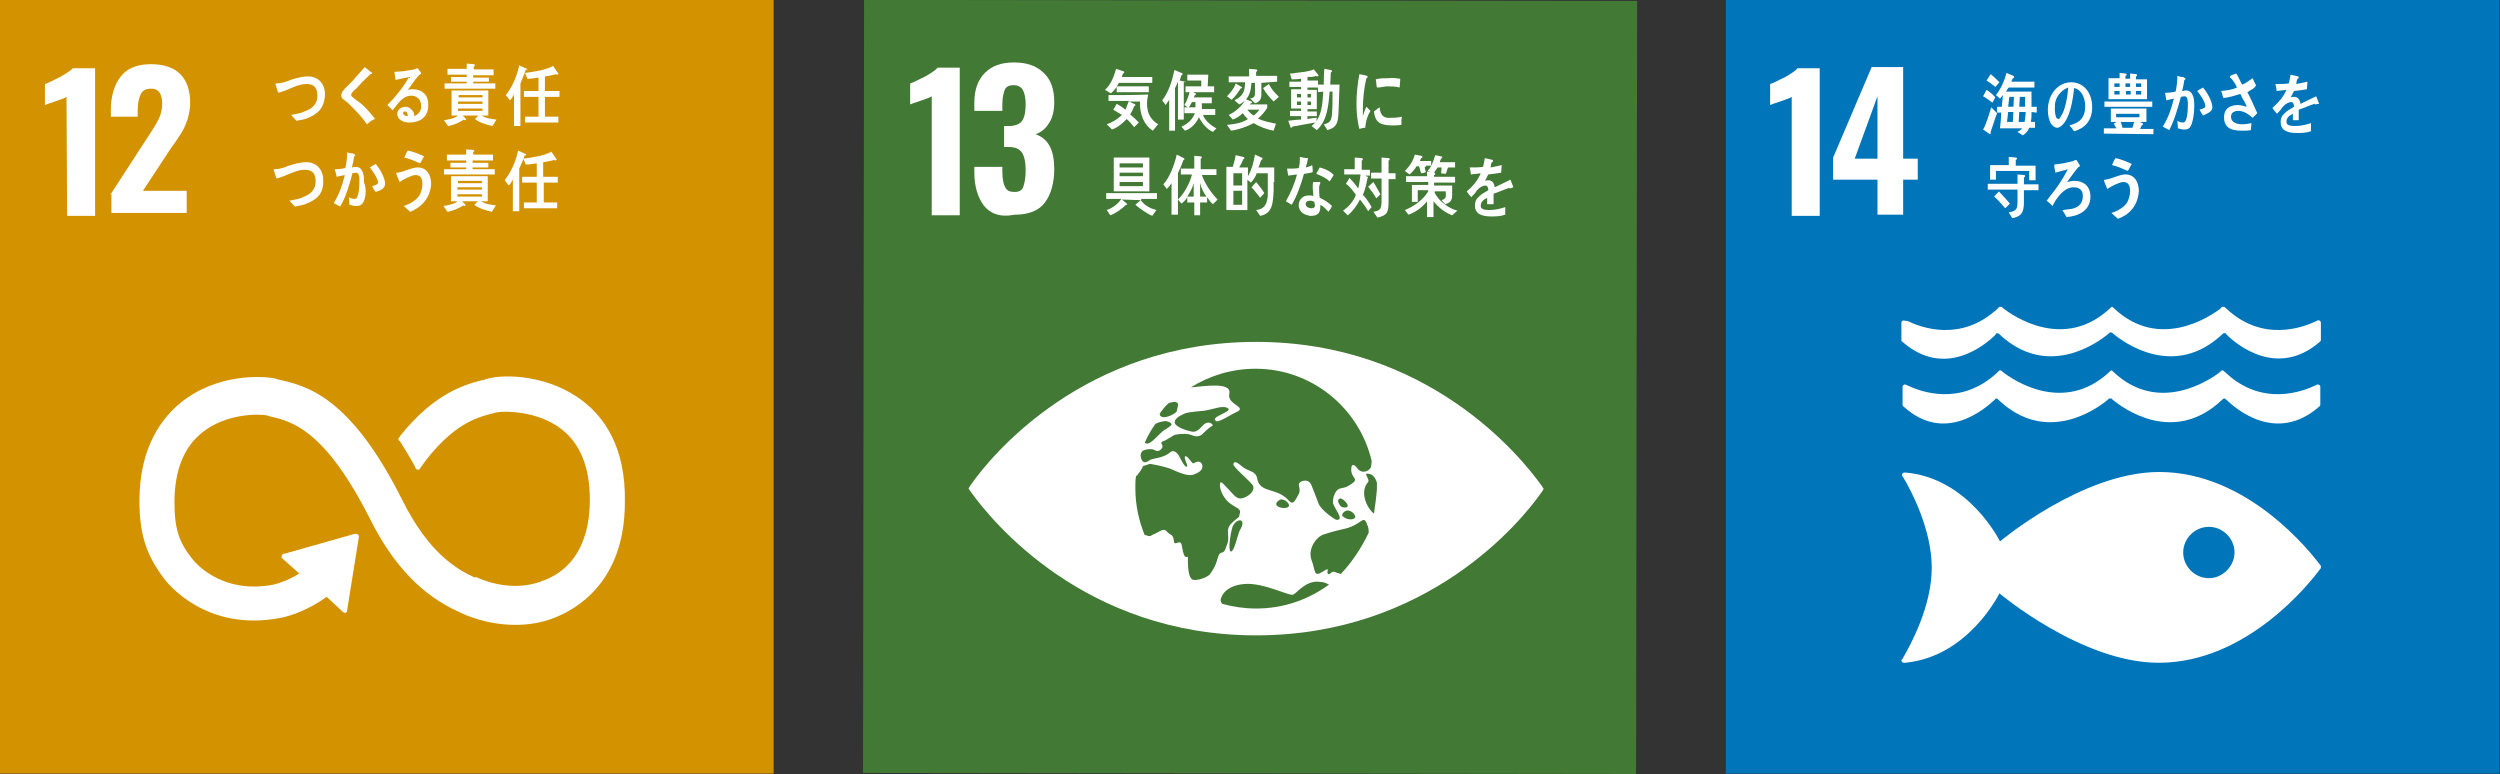
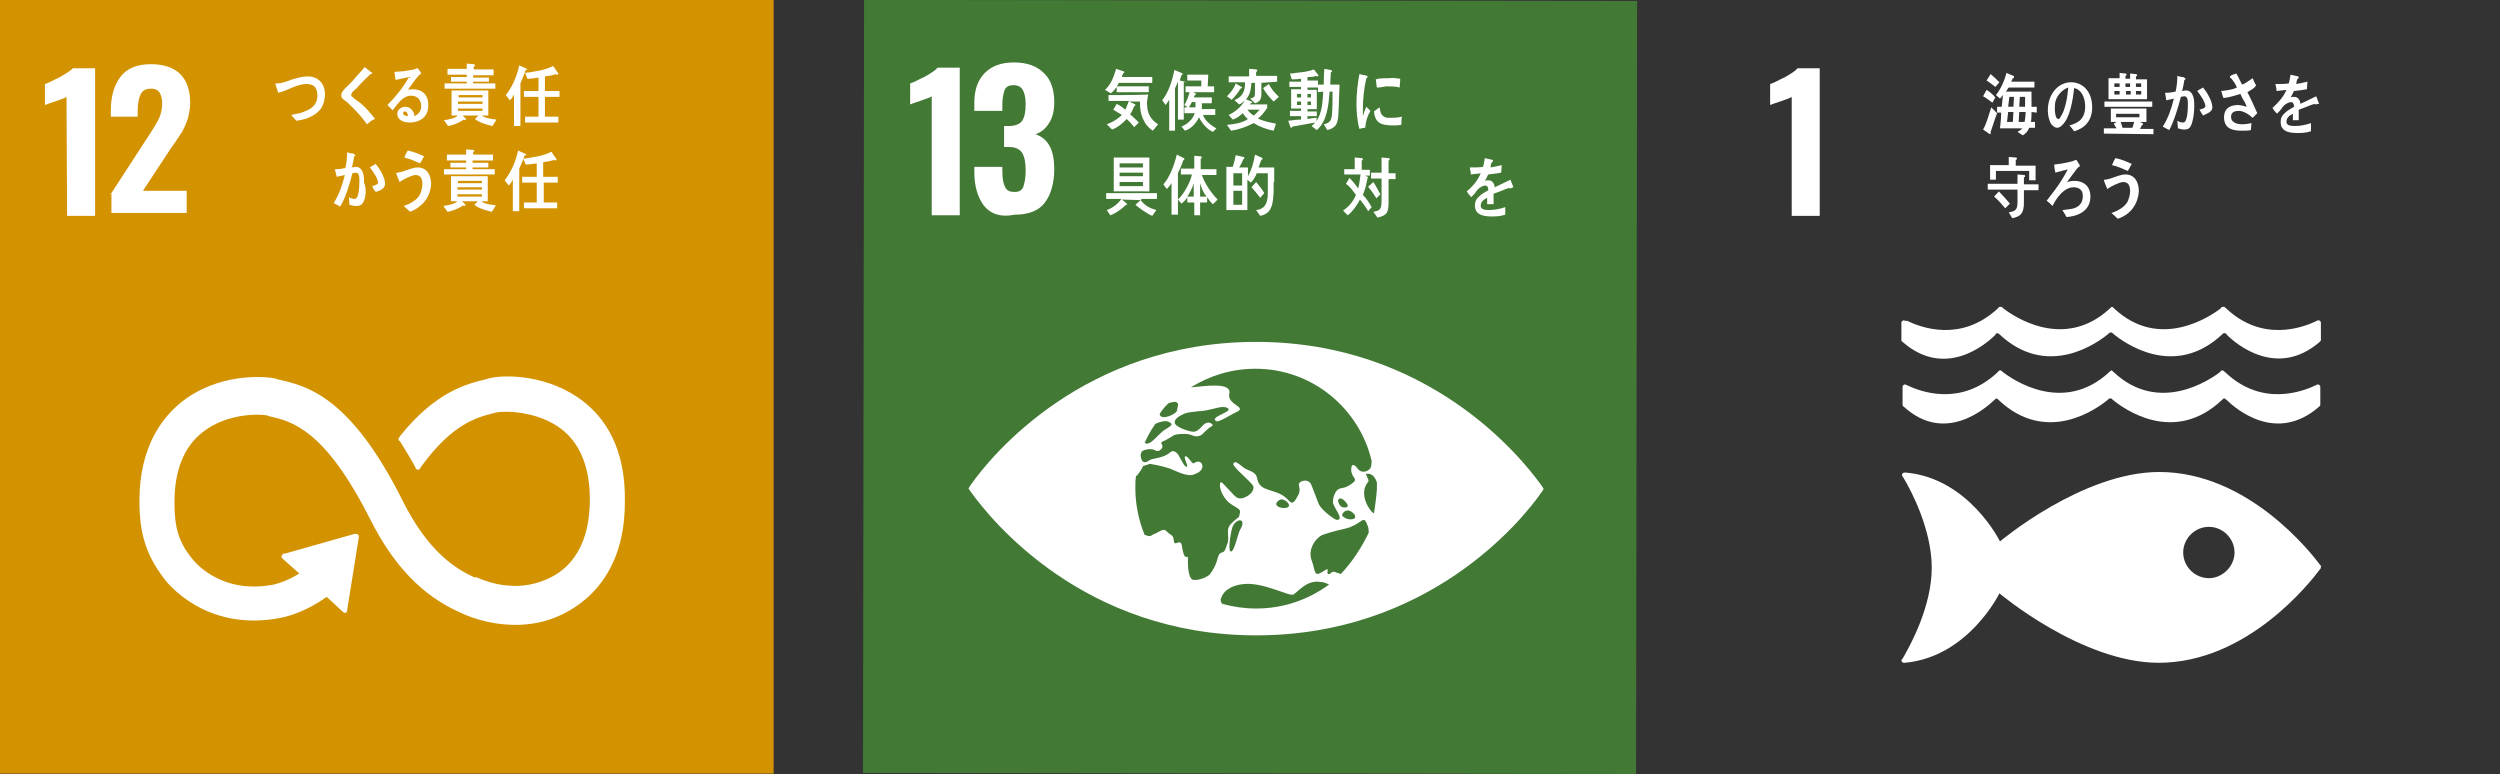
<svg xmlns="http://www.w3.org/2000/svg" version="1.1" id="_x30_6_xA0_画像_1_" x="0px" y="0px" viewBox="0 0 428.5 132.7" style="enable-background:new 0 0 428.5 132.7;" xml:space="preserve">
  <rect x="0" y="0" width="428.5" height="132.7" fill="#333333" stroke="none" />
  <style type="text/css">
	.st0{fill:#BFBFBF;}
	.st1{fill:#00973B;}
	.st2{fill:#FFFFFF;}
	.st3{fill:#D39200;}
	.st4{fill:#427935;}
	.st5{fill:#0075BA;}
	.st6{fill:#7F7F7F;stroke:#FFFFFF;stroke-width:2;stroke-miterlimit:10;}
	.st7{fill:#7F7F7F;stroke:#FFFFFF;stroke-width:2.5;stroke-miterlimit:10;}
</style>
  <g>
    <rect y="0" class="st3" width="132.6" height="132.6" />
    <g>
      <path class="st2" d="M11.4,16.6c-0.2,0.2-0.9,0.4-2,0.8c-0.9,0.3-1.5,0.5-1.7,0.6v-3.6c0.7-0.2,1.5-0.7,2.6-1.2    c1-0.6,1.7-1,2.2-1.5h3.8v25.3h-4.8L11.4,16.6L11.4,16.6z" />
      <path class="st2" d="M18.9,33.4L25,24l0.4-0.6c0.8-1.2,1.4-2.2,1.8-3s0.6-1.7,0.6-2.7c0-0.8-0.2-1.5-0.5-1.9    c-0.3-0.4-0.7-0.6-1.4-0.6c-0.9,0-1.5,0.3-1.8,1c-0.3,0.6-0.5,1.6-0.5,2.7v1.1H19v-1.2c0-2.3,0.6-4.3,1.7-5.7    c1.1-1.4,2.8-2.1,5.2-2.1c2.2,0,3.9,0.6,5,1.7c1.1,1.1,1.7,2.8,1.7,4.9c0,1-0.2,1.9-0.4,2.7c-0.3,0.9-0.6,1.6-1,2.3    c-0.4,0.6-1,1.6-1.9,2.8l-4.8,7.3H32v3.8H19.1v-3.3H18.9z" />
    </g>
    <path class="st2" d="M100.1,68.9c-5.9-4.7-13.7-4.8-16.5-4l-0.3,0.1c-3.3,0.8-8.6,2.1-14.7,9.7c0,0.1-0.1,0.1-0.1,0.2l-0.1,0.1   c-0.1,0.1-0.1,0.2-0.1,0.3c0,0.1,0,0.2,0.1,0.2l0.2,0.2c0.8,1.3,1.8,2.9,2.6,4.4c0,0,0,0,0,0.1c0.1,0.2,0.2,0.3,0.5,0.3   c0.2,0,0.2-0.1,0.3-0.2c0-0.1,0.1-0.1,0.1-0.2c5.4-7.5,9.7-8.6,12.6-9.3l0.3-0.1c1.5-0.3,7.2-0.3,11.3,2.9c3.2,2.5,4.8,6.6,4.8,12   c0,9.1-4.4,12.7-8.2,14c-5.7,2.2-11.3-0.7-11.3-0.7L81.4,99c-3.1-1.4-7.9-4.2-12.4-13.2c-9-18-16.5-19.7-21.5-20.8l-0.2-0.1   C45,64.4,37.2,64,31,69c-3.2,2.6-7.1,7.6-7.1,16.8C23.9,91.4,25,95,28,99c0.6,0.9,7.3,9.4,20.1,6.9c2-0.4,4.8-1.4,7.9-3.6l2.8,2.6   c0.2,0.2,0.5,0.2,0.6,0c0.1-0.1,0.1-0.2,0.1-0.3l0,0l2-12.5v-0.2c0-0.2-0.1-0.2-0.2-0.3c-0.1-0.1-0.2-0.1-0.3-0.1H61h-0.2l-12,3.4   h-0.2c-0.1,0-0.2,0.1-0.2,0.2c-0.2,0.2-0.2,0.5,0,0.6l0.2,0.2l2.7,2.4c-1.8,1.1-3.2,1.6-4.4,1.9c-9.3,1.8-13.9-4.3-14-4.5l-0.1-0.1   c-2.2-2.8-2.9-5.2-2.9-9.5c0-5.4,1.6-9.5,4.8-12c4-3.2,9.5-3.2,11.1-2.9l0.2,0.1c4,0.9,9.6,2.2,17.4,17.6c4,8,9,13.2,15.3,16   c0.8,0.4,4.6,2.2,9.6,2.2c2.1,0,4.4-0.3,6.7-1.2c3.6-1.4,12.1-6,12.1-19.8C107.3,76.5,103.4,71.5,100.1,68.9" />
    <g>
      <path class="st2" d="M52.6,20.3c-0.6,0.2-1.2,0.3-1.8,0.4c-0.3-0.3-0.6-0.7-0.9-1c0.8-0.2,1.5-0.2,2.3-0.6    c1.1-0.4,2.2-1.1,2.2-2.7s-0.8-2-1.9-2c-1.6,0-3.1,1.1-4.8,1.5c-0.1-0.2-0.5-1.5-0.5-1.5c0-0.1,0.2-0.1,0.2-0.1    c0.8,0,1.7-0.3,2.4-0.6c1-0.3,1.9-0.6,3-0.6c1.6,0,2.9,1.1,2.9,3.1C55.6,18.7,54.3,19.6,52.6,20.3z" />
      <path class="st2" d="M62.9,21.3C62,20,61,19,60,18c-0.2-0.2-0.6-0.6-0.8-0.7c-0.2-0.2-0.3-0.2-0.5-0.4c-0.2-0.2-0.2-0.4-0.2-0.6    c0-0.4,0.2-0.6,0.5-1c0.5-0.5,1-1,1.5-1.5c0.6-0.8,1.4-1.5,2-2.3c0.3,0.2,0.6,0.5,0.9,0.7c0.1,0.1,0.2,0.2,0.3,0.2l0.1,0.1    c0,0.2-0.2,0.2-0.3,0.2c-0.6,0.6-1.3,1.2-1.9,1.9c-0.2,0.2-0.5,0.6-0.8,0.8c-0.2,0.2-0.2,0.2-0.4,0.4c-0.1,0.1-0.2,0.3-0.2,0.5    c0,0.2,0.1,0.2,0.2,0.3c0.4,0.4,0.9,0.7,1.3,1c1,0.8,1.8,1.8,2.6,2.8C63.6,20.6,63.3,21,62.9,21.3z" />
      <path class="st2" d="M70.2,21c-0.8,0-2.1-0.3-2.1-1.5c0-0.8,0.8-1.2,1.4-1.2s1.1,0.4,1.4,1c0.1,0.2,0.1,0.4,0.1,0.6    c0.6-0.2,1.2-0.8,1.2-1.7c0-1.2-0.8-1.8-1.7-1.8c-1.5,0-2.3,1.4-3.2,2.5c-0.3-0.3-0.6-0.6-0.9-0.9c1.4-1.4,2.7-3,3.7-4.8    c-0.8,0.2-1.5,0.3-2.3,0.5l-0.2-1.4c0.1,0,0.2,0,0.3,0c0.4,0,0.9-0.1,1.3-0.1c0.6-0.1,1.2-0.2,1.8-0.3c0.2-0.1,0.4-0.2,0.6-0.2    c0.2,0.3,0.5,0.6,0.6,0.9c-0.1,0.1-0.2,0.2-0.3,0.2c-0.2,0.2-0.4,0.5-0.6,0.7c-0.5,0.6-0.9,1.3-1.4,1.9c0.3-0.1,0.6-0.1,0.9-0.1    c1.4,0,2.6,0.8,2.6,2.6C73.5,20.1,71.9,21,70.2,21z M69.4,19.1c-0.2,0-0.3,0.1-0.3,0.3c0,0.4,0.6,0.5,0.8,0.5    C69.9,19.6,69.8,19.1,69.4,19.1z" />
      <path class="st2" d="M84.4,21.6c-0.9-0.2-2.3-0.6-3-1.2l0.6-0.6h-2.7l0.6,0.6c0,0.1-0.1,0.2-0.2,0.2c-0.1,0-0.1,0-0.2-0.1    c-0.7,0.5-1.9,1-2.7,1.1l-0.7-1c0.7-0.1,1.9-0.3,2.4-0.8h-1.1v-4.3h6.3v4.3h-1.1c0.6,0.5,1.8,0.6,2.5,0.7L84.4,21.6z M76.2,15.2    v-0.9H80V14h-2.7v-0.8H80v-0.4h-3.3v-1H80v-0.9l1.2,0.1c0.1,0,0.2,0.1,0.2,0.2c0,0.1-0.1,0.2-0.2,0.2v0.5h3.4v1h-3.5v0.4h2.7V14    h-2.7v0.3h3.8v0.9L76.2,15.2L76.2,15.2z M82.7,16.3h-4.1v0.4h4.1V16.3z M82.7,17.4h-4.2v0.4h4.2V17.4z M82.7,18.6h-4.2V19h4.2    V18.6z" />
      <path class="st2" d="M90.1,12c-0.2,0.7-0.6,1.5-0.9,2.3v7.3h-1.1v-5.4c-0.2,0.4-0.4,0.7-0.7,1l-0.7-0.9c1.1-1.4,1.9-3.2,2.3-5.1    l1.3,0.6c0.1,0,0.1,0.1,0.1,0.2C90.3,11.9,90.2,11.9,90.1,12z M93.4,16.6V20h2.3v1h-5.7v-1h2.3v-3.4h-2.5v-1h2.5v-2.3    c-0.6,0.1-1.3,0.2-1.9,0.2l-0.4-1c1.5-0.2,3.6-0.5,4.8-1.2l0.9,1.3c0,0.1-0.1,0.2-0.2,0.2s-0.2,0-0.2-0.1    c-0.6,0.2-1.2,0.3-1.9,0.4v2.5h2.5v1h-2.5V16.6z" />
-       <path class="st2" d="M52.3,35c-0.6,0.2-1.2,0.3-1.8,0.4c-0.3-0.4-0.6-0.7-0.9-1c0.8-0.2,1.5-0.2,2.3-0.6c1.1-0.4,2.2-1.1,2.2-2.7    s-0.8-2-1.9-2c-1.6,0-3.1,1.1-4.8,1.5c-0.1-0.2-0.5-1.5-0.5-1.5c0-0.1,0.2-0.1,0.2-0.1c0.8,0,1.7-0.3,2.4-0.6c1-0.3,1.9-0.6,3-0.6    c1.6,0,2.9,1.1,2.9,3.1C55.5,33.4,54.1,34.3,52.3,35z" />
      <path class="st2" d="M62,35c-0.3,0.3-0.7,0.3-1.1,0.3c-0.3,0-0.6-0.1-1-0.2c0-0.4-0.1-0.9-0.1-1.3c0.3,0.2,0.7,0.3,1,0.3    c0.8,0,0.8-2.6,0.8-3.2c0-0.5,0-1.3-0.6-1.3c-0.2,0-0.4,0.1-0.6,0.1c-0.4,1.7-1.2,4.3-2.1,5.7c-0.4-0.2-0.7-0.4-1.1-0.6    c0.9-1.4,1.5-3.1,1.9-4.8c-0.5,0.1-0.9,0.2-1.4,0.3c0-0.2-0.3-1.2-0.3-1.2s0-0.1,0.1-0.1s0.2,0,0.2,0c0.5,0,1-0.1,1.5-0.2    c0.2-0.9,0.3-1.8,0.3-2.7c0.3,0.1,0.6,0.2,0.9,0.2c0.2,0,0.2,0.1,0.4,0.2c0.1,0,0.1,0.1,0.1,0.1c0,0.1-0.1,0.2-0.2,0.2    c-0.1,0.6-0.2,1.3-0.4,1.9c0.2,0,0.4-0.1,0.6-0.1c0.6,0,1,0.2,1.3,1c0.2,0.5,0.2,1.2,0.2,1.7C62.9,32.4,62.7,34.4,62,35z     M64.4,32.9c-0.2-0.3-0.5-0.6-0.6-1c0.2-0.1,1-0.2,1-0.6c0-0.7-1-2.1-1.4-2.6c0.3-0.2,0.6-0.4,1-0.6c0.6,0.7,1.6,2.3,1.6,3.4    C66,32.4,65,32.7,64.4,32.9z" />
      <path class="st2" d="M70.3,36.3c-0.3-0.3-0.7-0.6-1.1-1c1-0.3,2.3-1,2.8-2c0.2-0.5,0.4-1.1,0.4-1.7c0-1-0.3-1.6-1.2-1.6    c-0.6,0-2.2,0.8-2.7,1.2c-0.1-0.2-0.6-1.4-0.6-1.5c0-0.1,0.1-0.1,0.2-0.1c0.2,0,1-0.2,1.2-0.3c0.7-0.2,1.5-0.6,2.3-0.6    c1.5,0,2.3,1.2,2.3,2.9C73.7,34.1,72.1,35.6,70.3,36.3z M72,28c-0.9-0.4-1.8-0.8-2.7-1c0.2-0.4,0.3-0.8,0.6-1.2    c1,0.2,1.9,0.6,2.8,1C72.4,27.2,72.3,27.6,72,28z" />
      <path class="st2" d="M84.3,36.3c-0.9-0.2-2.3-0.6-3-1.2l0.6-0.6h-2.7l0.6,0.6c0,0.1-0.1,0.2-0.2,0.2c-0.1,0-0.1,0-0.2-0.1    c-0.7,0.5-1.9,1-2.7,1.1l-0.7-1c0.7-0.1,1.9-0.3,2.4-0.8h-1.1v-4.3h6.3v4.3h-1.1c0.6,0.5,1.8,0.6,2.5,0.7L84.3,36.3z M76.1,29.9    V29h3.8v-0.3h-2.7v-0.8h2.7v-0.4h-3.3v-1h3.3v-0.9l1.2,0.1c0.1,0,0.2,0.1,0.2,0.2S81.2,26,81.1,26v0.5h3.4v1h-3.5v0.4h2.7v0.8    h-2.7V29h3.8v0.9L76.1,29.9L76.1,29.9z M82.6,31h-4.1v0.4h4.1V31z M82.6,32.1h-4.2v0.4h4.2V32.1z M82.6,33.3h-4.2v0.4h4.2V33.3z" />
      <path class="st2" d="M89.9,26.7c-0.2,0.7-0.6,1.5-0.9,2.2v7.3h-1.1v-5.4c-0.2,0.4-0.4,0.7-0.7,1l-0.7-0.9c1.1-1.4,1.9-3.2,2.3-5.1    l1.3,0.6c0.1,0,0.1,0.1,0.1,0.2C90.1,26.6,89.9,26.6,89.9,26.7z M93.2,31.3v3.4h2.3v1h-5.7v-1H92v-3.4h-2.5v-1H92V28    c-0.6,0.1-1.3,0.2-1.9,0.2l-0.4-1c1.5-0.2,3.6-0.5,4.8-1.2l0.9,1.3c0,0.1-0.1,0.2-0.2,0.2s-0.2,0-0.2-0.1    c-0.6,0.2-1.2,0.3-1.9,0.4v2.5h2.5v1L93.2,31.3L93.2,31.3z" />
    </g>
  </g>
  <g>
    <rect x="148" y="0.1" transform="matrix(1.362631e-03 -1 1 1.362631e-03 147.621 280.482)" class="st4" width="132.5" height="132.5" />
    <g>
      <path class="st2" d="M159.7,16.5c-0.2,0.2-0.9,0.4-2,0.8c-0.9,0.3-1.5,0.5-1.7,0.6v-3.6c0.7-0.2,1.5-0.7,2.6-1.2    c1-0.6,1.7-1,2.1-1.5h3.8v25.3h-4.8L159.7,16.5L159.7,16.5z" />
      <path class="st2" d="M168.6,35.2c-1-1.4-1.6-3.2-1.6-5.7v-0.9h4.8v0.8c0,1.3,0.2,2.2,0.5,2.7c0.3,0.6,0.8,0.8,1.6,0.8    c0.8,0,1.3-0.3,1.5-0.9c0.2-0.6,0.4-1.5,0.4-2.8c0-1.4-0.2-2.3-0.6-3c-0.4-0.6-1.1-1-2.2-1c-0.1,0-0.3,0-0.9,0v-3.6h0.8    c1,0,1.9-0.3,2.3-0.9c0.4-0.6,0.6-1.5,0.6-2.9c0-1-0.2-1.9-0.5-2.4c-0.3-0.5-0.8-0.8-1.6-0.8c-0.7,0-1.2,0.2-1.5,0.8    c-0.2,0.6-0.4,1.4-0.4,2.5v1.1h-4.8v-1.4c0-2.2,0.6-3.9,1.8-5.1s2.8-1.8,5-1.8c2.2,0,3.9,0.6,5.1,1.8c1.2,1.1,1.8,2.8,1.8,5    c0,1.5-0.3,2.7-0.9,3.6c-0.6,1-1.4,1.6-2.3,1.9c2.2,0.8,3.2,2.7,3.2,6c0,2.4-0.6,4.4-1.6,5.7c-1,1.4-2.8,2.1-5.2,2.1    C171.4,37.3,169.7,36.6,168.6,35.2z" />
    </g>
    <path class="st2" d="M264.2,83.2c-3.5-4.9-19.4-24.6-48.9-24.6s-45.5,19.6-48.9,24.5c-0.2,0.2-0.2,0.4-0.4,0.6   c0.1,0.2,0.2,0.3,0.4,0.6c3.5,4.9,19.4,24.6,48.9,24.6s45.5-19.6,48.9-24.5c0.2-0.2,0.2-0.4,0.4-0.6   C264.4,83.6,264.4,83.4,264.2,83.2 M198.8,70.9c0.2-0.4,1.1-1.5,1.3-1.6c0.2-0.3,0.6-0.3,1-0.4s0.7,0.1,0.8,0.3   c0.1,0.2-0.2,1.1-0.2,1.3c-0.4,0.5-1.5,1-2.2,1C198.9,71.5,198.7,71.1,198.8,70.9 M197.8,73c0.1-0.1,0.1-0.1,0.1-0.2   c0.4-0.4,1.1-0.5,1.6-0.6c0.5-0.1,1.2,0.2,1.3,0.5c0.1,0.3-1.3,1-1.5,1.2c-0.7,0.6-1.9,2-2.5,2.1c-0.2,0.1-0.4,0-0.6-0.1   C196.6,75,197.1,74,197.8,73 M208.7,95.7c-0.4,1.5-0.9,2.1-1.3,2.7c-0.4,0.5-1.9,1.1-2.8,1c-1-0.1-1-2.6-1-3.9c0-0.4-0.6,0.9-1-1.8   c-0.2-1.7-1.3,0.2-1.4-1s-0.6-0.9-1.2-1.6c-0.6-0.7-1.3,0.1-2.1,0.4c-0.8,0.3-0.5,0.6-1.6,0.2h-0.1c-1-2.4-1.6-5.2-1.6-8   c0-0.7,0-1.4,0.1-2c0-0.1,0.1-0.2,0.2-0.2c1-1.3,1-1.6,1-1.6l1.2-0.4c0,0,1.9,0.3,3.4,0.8c1.2,0.5,3.1,1.5,4.2,1   c0.8-0.3,1.4-0.7,1.4-1.4c-0.1-0.8-0.7-1-1.5-0.5c-0.3,0.2-0.9-1.2-1.4-1.2c-0.5,0.1,0.6,1.7,0.2,1.8c-0.4,0.1-1.2-1.7-1.4-2   c-0.2-0.3-0.8-1-1.4-0.5c-1.2,1.1-3.1,1-3.6,1.4c-1.2,0.9-1.5-0.3-1.5-1c0.1-0.2,0.1-0.3,0.2-0.5c0.4-0.4,1.8-0.6,2.3-0.2   c0.6,0.3,0.9-0.1,1.1-0.3c0.2-0.2,0.2-0.6,0-0.8c-0.2-0.3,0.2-0.5,0.6-0.6c0.2-0.1,1.2-0.7,1.5-0.9c0.4-0.2,2.3-0.4,3.1,0   c0.9,0.4,1.6,0.1,2-0.4c0.6-0.6,1.2-1.1,1.5-1.2c0.3-0.2-0.7-1.1-1.6-0.1c-0.9,1-1.3,1.1-1.7,1.1c-0.4,0-2.7-0.6-3.1-1.4   c-0.3-0.7,0.7-1.3,1.6-1.7c0.9-0.4,3.3-0.4,3.9-0.6c1.2-0.2,2.8-0.9,3.6-0.3c0.8,0.6-3.4,1.5-2,2.2c0.5,0.2,2.7-1.3,3.5-1.6   c1.8-0.9-1.7-1.2-1.3-3.1c0.5-2.1-4.3-1.3-6.6-1.1c3.2-2,7-3.2,11.1-3.2c9.7,0,17.8,6.8,19.9,15.8c0,0.5-0.1,0.8-0.1,1   c-0.2,0.7-1.6,1.4-2.4,0.2c-0.2-0.3-1-1.1-1,0.3c0,1.5,1.4,1.5,0.1,2.4s-1.5,0.6-2.2,0.9c-0.6,0.2-1.2,1.7-1,2.5   c0.2,0.8,2,2.9,0.6,2.8c-0.3,0-2.7-1.7-3.1-2.8c-0.4-1.1-0.9-2.3-1.2-3.1c-0.3-0.9-1.2-1-1.9-0.6c-0.7,0.5,0.2,1-0.3,2.1   c-0.6,1-0.9,2-1.7,1.1c-2-2.3-4.9-1.2-5.4-3.7c-0.2-1.4-1.5-1.3-2.4-2c-1-0.8-1.5-1.2-1.7-0.6c-0.2,0.5,3.1,3.1,3.4,3.8   c0.3,1-1,1.9-1.9,2.1c-1,0.2-1.4-0.6-2.3-1.5c-1-1-1.4-1.7-1.5-0.9c-0.1,1.1,0.9,2.8,1.9,3.4c0.8,0.6,1.8,0.8,1.5,1.6   c-0.2,0.9,0,0.4-1,1.3s-1.1,1.2-1,2.5c0.1,1.3-0.2,1.4-0.5,2.4C209.6,95.1,209.1,94.2,208.7,95.7 M230.9,87.5   c0.7-0.1,1.7,0.9,1.3,1.3c-0.4,0.4-1.5,0.2-1.9-0.2C229.6,88.3,230.5,87.5,230.9,87.5 M230,86.9c-0.2-0.1-0.4-0.3-0.6-0.8   c-0.2-0.5,0.2-0.8,0.6-0.6c0.4,0.2,1,0.8,1,1.2C231,87.1,230.2,87,230,86.9 M220.8,86.9c-0.4,0.3-1.5,0.2-1.9-0.2   c-0.5-0.4,0.3-1,0.6-1.1C220.3,85.5,221.3,86.5,220.8,86.9 M212.5,90.9c-0.3,0.5-1,4-1.6,3.6c-0.5-0.4,0.2-4,0.4-4.3   C212,88.7,213.8,88.8,212.5,90.9 M215.3,104.3c-2,0-4-0.3-5.8-0.8c-0.2-0.2-0.4-0.6-0.2-1c0.6-1.7,2.5-2.3,4-2.4   c3.3-0.3,7.8,2.2,8.4,1.8c0.7-0.4,2.1-2.3,4.2-2.2c1.4,0.1,1.4,0.3,1.9,0.5C224.2,102.8,220,104.3,215.3,104.3 M229.8,98.4   c-0.2-0.1-0.4-0.2-0.6-0.2c-1.1-0.6-1,0.3-1.5,0.2c-0.6-0.2,0.6-1.5-1-0.4c-1.6,1-1.2-0.2-1.9-2c-0.7-1.9,0.8-4,2.1-4.4   c1.8-0.6,2.9-0.8,3.7-1c2.5-0.6,3-2.1,3.5-1.2c0.1,0.2,0.2,0.3,0.2,0.5c0.2,0.2,0.3,0.8,0.3,1.4C233.4,93.8,231.8,96.3,229.8,98.4    M235.5,88c-0.6-0.2-2.8-3.3-1-5.4c0.3-0.3-0.6-1.4-0.3-1.4c1-0.1,1.5,0.6,1.8,1.5c0,0.4,0,0.8,0,1.2   C235.9,85.2,235.7,86.7,235.5,88" />
    <g>
      <path class="st2" d="M191.8,14.2c-0.2,0.2-0.2,0.4-0.4,0.6h5.5v1h-5.5v-0.9c-0.3,0.4-0.6,0.8-1,1.1l-1-0.6c1-0.9,1.5-2.2,1.9-3.6    l1.2,0.4c0.1,0,0.2,0.1,0.2,0.2s-0.2,0.2-0.2,0.2c-0.1,0.2-0.2,0.4-0.2,0.6h5.2v1L191.8,14.2L191.8,14.2z M197.6,22.4    c-1.6-1-2.3-3-2.2-5h-1.9l0.9,0.4c0.1,0,0.2,0.1,0.2,0.2c0,0.2-0.2,0.2-0.2,0.2c-0.2,0.5-0.4,1-0.7,1.4c0.5,0.4,1,0.9,1.5,1.4    l-0.8,0.8c-0.4-0.5-0.8-1-1.3-1.4c-0.6,0.7-1.6,1.5-2.5,1.8l-0.9-0.9c0.9-0.3,1.9-0.9,2.6-1.6c-0.5-0.3-1-0.6-1.5-0.9    c0.2-0.3,0.4-0.6,0.6-1c0.6,0.3,1,0.6,1.5,1c0.2-0.5,0.4-1,0.6-1.5H190v-1c2.3,0,4.5,0,6.8-0.1c-0.1,0.5-0.2,1-0.2,1.5    c0,1.7,0.6,2.8,1.9,3.6L197.6,22.4z" />
      <path class="st2" d="M202.9,14.1v6.4h-1V14c-0.2,0.4-0.3,0.8-0.5,1.1v7.3h-1v-5.3c-0.2,0.3-0.4,0.6-0.6,0.9l-0.6-0.8    c1.1-1.4,1.7-3.3,2.1-5.2l1.2,0.5c0.1,0,0.2,0.1,0.2,0.2s-0.2,0.2-0.2,0.2l-0.3,0.9l0.9,0.2c0.1,0,0.1,0.1,0.1,0.2    C203.1,14,203,14,202.9,14.1z M207.9,22.6c-1-0.4-1.9-1.5-2.4-2.5c-0.5,1.1-1.4,2-2.4,2.3l-0.6-0.7c1-0.4,1.9-1.2,2.3-2.3H203v-1    h1.9c0-0.2,0-0.5,0-0.7v-0.2h-0.6c-0.2,0.3-0.3,0.6-0.6,1l-0.7-0.5c0.4-0.6,0.7-1.5,0.9-2.2h-0.7v-1h2.7v-1h-2.4v-1h3.6    c0,0.6-0.1,1.4-0.1,2h1.1v1h-3.6l0.4,0.2l0.1,0.1c0,0.1-0.1,0.2-0.2,0.2l-0.2,0.4h3.1v1h-1.7c0,0.3,0,0.7,0,1h2.3v1h-2.1    c0.3,1,1.5,1.9,2.3,2.3L207.9,22.6z" />
      <path class="st2" d="M212.7,15.1c-0.4,0.6-1,1.5-1.6,2l-0.8-0.6c0.6-0.6,1.2-1.3,1.5-2.2l1,0.6l0.1,0.1    C212.9,15.1,212.8,15.2,212.7,15.1z M218.3,22.4c-1.1-0.2-2.3-0.6-3.4-1.3c-1.2,0.6-2.5,1.1-3.9,1.3l-0.7-1c1.2-0.1,2.6-0.3,3.6-1    c-0.3-0.2-0.6-0.6-0.9-1c-0.5,0.5-1.1,0.9-1.7,1.1l-0.7-0.8c1.1-0.5,2.3-1.5,2.9-2.7l1,0.4c0,0,0.1,0.1,0.1,0.2    c0,0.1-0.1,0.1-0.2,0.1l-0.2,0.2h3v0.6c-0.4,0.6-1,1.4-1.6,1.8c0.9,0.5,2.2,0.7,3.1,0.9L218.3,22.4z M216.2,14.2c0,0.6,0,1.3,0,2    c0,0.9-0.4,1.3-1.1,1.5l-0.8-0.8c0.6-0.2,0.8-0.2,0.8-1v-1.7h-0.6c-0.1,1.3-0.3,2.3-1.2,3.1c-0.2,0.2-0.6,0.5-0.9,0.6l-0.8-0.7    c0.2-0.2,0.6-0.3,0.8-0.5c0.8-0.6,1-1.5,1-2.6h-2.8v-1h3.5v-1.3l1.2,0.1c0.1,0,0.2,0.1,0.2,0.2c0,0.1-0.1,0.2-0.2,0.2V13h3.6v1    L216.2,14.2L216.2,14.2z M213.8,18.8c0.3,0.4,0.7,0.8,1.1,1c0.3-0.2,0.7-0.7,1-1H213.8z M218.3,17.4c-0.6-0.6-1.4-1.5-1.8-2.3    l1-0.7c0.4,0.9,1,1.5,1.7,2.2L218.3,17.4z" />
      <path class="st2" d="M229.4,19.6c-0.1,1.6-0.4,2.3-1.9,2.7l-0.6-1c1-0.2,1.3-0.6,1.4-1.7c0.1-1.3,0.1-2.6,0.1-3.9h-0.5    c-0.2,2.4-0.4,5-2.2,6.6l-0.9-0.7c0.2-0.2,0.4-0.3,0.6-0.6c-1.3,0.2-2.6,0.5-3.9,0.7c0,0.1-0.1,0.2-0.2,0.2s-0.1-0.1-0.1-0.1    l-0.4-1.1c0.7-0.1,1.5-0.2,2.2-0.2v-0.6h-1.9V19h1.9v-0.4h-1.7v-3.3h1.7v-0.4h-2V14h2v-0.5c-0.6,0.1-1,0.1-1.6,0.1l-0.3-1    c0.3,0,0.6,0,0.9-0.1c1-0.1,2.2-0.2,3.2-0.6c0.1,0.1,0.8,1,0.8,1c0,0.1-0.1,0.2-0.2,0.2s-0.2,0-0.2-0.1c-0.5,0.2-1,0.2-1.5,0.2    v0.6h1.8v0.7h1c0-0.9,0-1.8,0.1-2.7l1.1,0.2c0.1,0,0.2,0.1,0.2,0.2c0,0.1-0.1,0.2-0.2,0.2c0,0.7-0.1,1.5-0.1,2.1h1.6    C229.5,16.3,229.5,18,229.4,19.6z M223,16.1h-0.7v0.6h0.7V16.1z M223,17.4h-0.7V18h0.7V17.4z M224.7,16.1h-0.6v0.6h0.6V16.1z     M224.7,17.4h-0.6V18h0.6V17.4z M225.9,15.8V15h-1.8v0.4h1.6v3.3h-1.6v0.4h1.6v0.8h-1.6v0.5c0.6-0.1,1-0.2,1.6-0.2l-0.1,0.6    c1-1.4,1.1-3.3,1.2-5.1L225.9,15.8L225.9,15.8z" />
      <path class="st2" d="M195.5,34.3c0.8,1,1.6,1.4,2.7,1.7l-0.7,1c-0.8-0.3-2.2-1.3-2.9-1.9L195.5,34.3l-3.2-0.1    c0.1,0.1,0.9,0.7,0.9,0.8s-0.2,0.2-0.2,0.1c-0.7,0.7-1.8,1.5-2.7,1.8l-0.6-0.9c0.9-0.3,1.9-1,2.5-1.9h-2.6v-1h8.7v1h-2.7V34.3z     M190.9,32.8V27h6.1v5.8H190.9z M195.9,28h-4v0.7h4V28z M195.9,29.6h-4v0.6h4V29.6z M195.9,31.2h-4v0.7h4V31.2z" />
      <path class="st2" d="M207.9,35c-0.4-0.3-0.7-0.8-1-1.2v0.9h-1.2v2.2h-1v-2.2h-1.2v-0.9c-0.2,0.4-0.6,0.8-1,1.1l-0.6-0.7v2.6h-1.1    v-5.4c-0.2,0.3-0.5,0.7-0.8,1l-0.6-0.8c1.1-1.2,1.9-3.4,2.3-5.1l1.2,0.6c0.1,0,0.1,0.1,0.1,0.2c0,0.1-0.2,0.2-0.2,0.2    c-0.2,0.7-0.6,1.5-0.9,2.2v4.5c1-0.9,2.1-2.9,2.4-4.3h-1.9v-1h2.3v-2.2l1.1,0.1c0.1,0,0.2,0.1,0.2,0.2c0,0.1-0.1,0.2-0.2,0.2v1.8    h2.7v1H206c0.5,1.5,1.7,3.2,2.7,4.2L207.9,35z M203.5,33.7h1.1v-2.3C204.4,32.2,203.9,33.1,203.5,33.7z M205.7,31.4v2.3h1.1    C206.3,33.1,205.9,32.2,205.7,31.4z" />
      <path class="st2" d="M218.3,31.2c0,0.5,0,1,0,1.5c-0.1,2.1-0.2,3.9-2.3,4.3l-0.7-1c1-0.1,1.7-0.6,1.9-1.8c0.1-0.4,0.1-0.7,0.1-1.1    c0-0.2,0-0.5,0-0.8c0-0.9,0-1.7,0-2.6h-1.9c-0.2,0.6-0.6,1.2-1,1.6l-0.6-0.5V36h-3.6v-7.4h1.1c0.2-0.6,0.4-1.4,0.5-2l1.3,0.3    c0.1,0,0.2,0.1,0.2,0.2c0,0.1-0.2,0.2-0.2,0.2c-0.2,0.5-0.4,0.9-0.7,1.4h1.5v1.5c0.6-1,1-2.4,1.2-3.7l1.1,0.5    c0.1,0,0.2,0.1,0.2,0.2c0,0.1-0.1,0.2-0.2,0.2c-0.2,0.4-0.3,0.9-0.5,1.3h2.7V31.2z M212.9,29.7h-1.5v2.1h1.5V29.7z M212.9,32.7    h-1.5v2.4h1.5V32.7z M216,33.9c-0.5-0.6-0.9-1.2-1.5-1.8l0.8-0.9c0.5,0.6,1,1.2,1.4,1.9L216,33.9z" />
-       <path class="st2" d="M225,29.5c-0.5,0.2-1,0.2-1.5,0.3c-0.5,1.8-1.2,3.8-2.1,5.3c-0.3-0.2-0.7-0.4-1-0.6c0.8-1.4,1.5-3,1.9-4.6    c-0.5,0.1-1,0.1-1.5,0.2c-0.1-0.4-0.1-0.8-0.2-1.2c0.2,0,0.3,0,0.6,0c0.5,0,0.9,0,1.4-0.1c0.2-0.6,0.2-1.3,0.2-1.9    c0.5,0.1,0.9,0.2,1.4,0.2c-0.1,0.6-0.2,1-0.4,1.6c0.4-0.1,0.8-0.2,1.1-0.4C225,28.7,225,29.1,225,29.5z M227.7,36.3    c-0.4-0.4-0.8-0.9-1.4-1.2c0,0.2,0,0.2,0,0.4c0,1.2-0.7,1.5-1.6,1.5c-0.3,0-0.6-0.1-0.9-0.2c-0.6-0.2-1.2-0.8-1.2-1.6    c0-1.1,0.8-1.7,1.7-1.7c0.2,0,0.6,0,0.8,0.1c0-0.6-0.1-1-0.1-1.6c0-0.2,0-0.5,0.1-0.8c0.3,0,0.6,0,0.9,0c0.1,0,0.3-0.1,0.3,0.1    c0,0,0,0,0,0.1c-0.1,0.2-0.2,0.5-0.2,0.7c0,0.6,0,1.2,0.1,1.8c0.7,0.3,1.5,0.8,2.1,1.4C228.2,35.6,228,35.9,227.7,36.3z     M225.3,34.6c-0.2-0.1-0.5-0.2-0.7-0.2c-0.4,0-0.8,0.1-0.8,0.6c0,0.5,0.6,0.7,1,0.7c0.3,0,0.6-0.1,0.6-0.6    C225.3,35.1,225.3,34.8,225.3,34.6z M227.9,31.1c-0.6-0.6-1.5-1-2.3-1.3l0.6-1.1c0.8,0.2,1.8,0.6,2.4,1.3L227.9,31.1z" />
      <path class="st2" d="M234.5,36.2c-0.4-0.7-0.9-1.4-1.4-2c-0.5,1-1.3,2.1-2.1,2.7l-0.8-0.8c0.9-0.6,1.8-1.6,2.2-2.7    c-0.5-0.7-1-1.4-1.7-1.9l0.6-1c0.6,0.6,1,1.1,1.5,1.8c0.2-0.8,0.3-1.6,0.4-2.4h-2.8v-0.9h1.8v-2l1.2,0.1c0.1,0,0.2,0.1,0.2,0.2    c0,0.1-0.1,0.2-0.2,0.2v1.6h1.4v1H234c0.1,0.1,0.5,0.2,0.5,0.3c0,0.1-0.1,0.1-0.1,0.1c-0.2,1-0.4,2-0.8,2.9    c0.6,0.6,1.1,1.4,1.5,2.1L234.5,36.2z M235.9,34c-0.4-0.7-0.9-1.4-1.4-2l0.9-0.8c0.4,0.6,0.8,1.4,1.2,2.1L235.9,34z M238,30.5v4    c0,1.9-0.2,2.4-1.9,2.8l-0.7-1c1.3-0.2,1.4-0.6,1.4-2.1v-3.6H235v-1h1.8v-2.6l1.2,0.1c0.1,0,0.2,0.1,0.2,0.2    c0,0.1-0.1,0.2-0.2,0.2v2.2h1.2v1H238z" />
-       <path class="st2" d="M248.9,36.9c-1.3-0.5-2.3-1.3-3.2-2.4v2.7h-1.1v-2.7c-0.9,1.1-2,1.9-3.2,2.3l-0.6-0.8c1.5-0.6,3.1-1.7,4-3.2    v-0.2h-1.8v2h-1v-2.9h2.8v-0.5H241v-1h3.6v-0.8l0.6,0.1l-0.5-0.2c0.6-0.6,1-1.7,1.3-2.7l1,0.2c0.1,0,0.2,0.1,0.2,0.2    c0,0.1-0.2,0.2-0.2,0.2c-0.1,0.2-0.2,0.4-0.2,0.6h2.6v0.9h-1.2c-0.2,0.4-0.2,0.7-0.4,1.1l-0.8-0.1l0.1-1h-0.7    c-0.2,0.3-0.4,0.6-0.6,0.9c0.1,0,0.2,0.1,0.2,0.2c0,0.1-0.1,0.2-0.2,0.2v0.3h3.6v1h-3.6v0.5h3.1v1.7c0,1-0.5,1.3-1.2,1.5l-0.6-0.7    c0.9-0.3,0.7-0.6,0.7-1.5h-1.9v0.2c0.3,0.7,1,1.5,1.6,1.9c0.7,0.6,1.5,1,2.3,1.2L248.9,36.9z M244.2,28.6c0,0.3,0.1,0.6,0.2,0.9    c-0.2,0.1-0.6,0.2-0.8,0.2c-0.2-0.4-0.2-0.8-0.4-1.2h-0.4c-0.3,0.5-0.7,1-1.2,1.4l-0.8-0.6c0.8-0.8,1.4-1.7,1.7-2.8l1.1,0.2    c0.1,0,0.2,0.1,0.2,0.2c0,0.2-0.2,0.2-0.2,0.2c-0.1,0.2-0.2,0.3-0.2,0.5h1.9v0.8h-0.9V28.6z" />
      <path class="st2" d="M258.9,32.3c-0.1,0-0.1,0-0.2-0.1c-0.7,0.2-2,0.8-2.7,1v1.8h-1.1c0-0.2,0-0.3,0-0.5v-0.6    c-0.8,0.4-1.1,0.8-1.1,1.4c0,0.5,0.5,0.7,1.4,0.7c1,0,1.9-0.2,2.8-0.5v1.3c-0.9,0.3-1.8,0.3-2.4,0.3c-1.9,0-2.8-0.6-2.8-1.9    c0-0.6,0.2-1.1,0.8-1.6c0.3-0.3,0.8-0.6,1.5-1c0-0.5-0.2-0.8-0.5-0.8c-0.3,0-0.7,0.2-1,0.4c-0.2,0.2-0.5,0.4-0.7,0.8    c-0.3,0.4-0.6,0.6-0.7,0.8c-0.2-0.2-0.5-0.5-0.8-1c1.1-0.9,1.9-1.9,2.4-3.1c-0.5,0.1-1.1,0.1-1.7,0.2c0-0.4-0.1-0.8-0.2-1.2    c0.9,0,1.7,0,2.3-0.1c0.1-0.3,0.2-0.9,0.3-1.5l1.3,0.3c0.1,0,0.1,0.1,0.1,0.2c0,0.1-0.1,0.2-0.2,0.2c-0.1,0.2-0.2,0.5-0.2,0.9    c0.5-0.1,1.1-0.2,1.9-0.4l-0.1,1.3c-0.6,0.1-1.3,0.2-2.2,0.3c-0.2,0.3-0.3,0.7-0.6,1.1c0.2-0.1,0.4-0.1,0.6-0.1    c0.6,0,1,0.4,1.1,1.2c0.8-0.4,1.7-0.8,2.7-1.3l0.5,1.3C259,32.2,259,32.3,258.9,32.3z" />
      <path class="st2" d="M234,21.9c-0.3,0-0.7,0.1-1,0.2c-0.4-1.5-0.5-3-0.5-4.4c0-1.7,0.2-3.4,0.5-5l0.9,0.2c0.2,0,0.3,0.1,0.4,0.1    c0.1,0,0.1,0.1,0.1,0.2c0,0.1-0.1,0.2-0.2,0.2c-0.4,1.6-0.6,3.6-0.6,5.2c0,0.4,0,0.8,0,1.3c0.2-0.6,0.3-1,0.6-1.6    c0.2,0.2,0.5,0.5,0.7,0.7C234.4,19.8,234.1,20.7,234,21.9z M240.2,21.4c-0.6,0.1-1.3,0.1-1.8,0.1c-1.4-0.1-2.7-0.2-2.9-2.4    c0.3-0.2,0.6-0.5,1-0.7c0,1.2,0.6,1.8,1.5,1.8c0.7,0,1.5,0,2.3-0.2C240.2,20.3,240.2,20.9,240.2,21.4z M239.9,15    c-0.7-0.2-1.5-0.2-2.3-0.2c-0.6,0.1-1,0.2-1.6,0.2c-0.1-0.4-0.1-1-0.2-1.4c0.7-0.2,1.5-0.2,2.3-0.2c0.6-0.1,1.2,0,1.9,0.1    C240,14.1,239.9,14.6,239.9,15z" />
    </g>
  </g>
  <g>
-     <rect x="295.8" y="0" class="st5" width="132.6" height="132.6" />
    <g>
      <path class="st2" d="M307.1,16.6c-0.2,0.2-0.9,0.4-2,0.8c-0.9,0.3-1.5,0.5-1.7,0.6v-3.6c0.7-0.2,1.5-0.7,2.6-1.2    c1-0.6,1.7-1,2.1-1.5h3.8v25.3h-4.8L307.1,16.6L307.1,16.6z" />
-       <path class="st2" d="M321.8,30.8h-7.6v-3.8l6.6-15.5h5.4v15.7h2.5v3.6h-2.5v6h-4.4L321.8,30.8L321.8,30.8z M321.8,27.2V16.5    l-3.9,10.7H321.8z" />
    </g>
    <g>
      <path class="st2" d="M397.8,97c-1.7-2.3-12.5-16.1-27.7-16.1c-13.2,0-27.3,11.9-27.3,11.9S337.5,82,326.7,81c-0.1,0-0.2,0-0.2,0    h-0.1c-0.2,0-0.4,0.2-0.4,0.4c0,0.2,0.2,0.4,0.2,0.4c1.4,2.3,4.9,9,4.9,15.5c0,6.6-3.6,13.2-5,15.6L326,113    c-0.1,0.1-0.1,0.2-0.1,0.2c0,0.2,0.2,0.4,0.4,0.4h0.1h0.1c10.9-1,16.2-11.9,16.2-11.9s14.1,11.9,27.3,11.9    c15.2,0,26-13.8,27.7-16.1c0.1-0.1,0.1-0.1,0.1-0.2c0-0.1,0-0.1,0-0.2c0-0.1,0-0.1,0-0.2C397.9,97,397.9,97,397.8,97 M378.6,99.1    c-2.4,0-4.4-2-4.4-4.4c0-2.4,2-4.4,4.4-4.4s4.4,2,4.4,4.4C383,97,381,99.1,378.6,99.1" />
      <path class="st2" d="M341.9,68.5C341.9,68.5,341.9,68.5,341.9,68.5c0.2-0.2,0.2-0.2,0.3-0.2c0.1,0,0.2,0.1,0.3,0.2l0,0    c8.3,7.9,17,1.5,18.8,0l0.2-0.2c0.1,0,0.1,0,0.2,0c0.1,0,0.2,0,0.2,0l0.2,0.2c1.8,1.5,10.5,7.9,18.8,0l0,0    c0.1-0.1,0.2-0.2,0.3-0.2c0.1,0,0.2,0,0.2,0.1c0.1,0,0.1,0.1,0.2,0.1c1.6,1.6,8.6,7.6,15.9,1.2c0.1-0.1,0.2-0.2,0.2-0.3v-3.1    c0-0.2-0.2-0.4-0.4-0.4h-0.1c-0.1,0-0.2,0.1-0.2,0.1c-2.3,1.1-9.3,3.8-15.6-2.2c-0.1-0.1-0.2-0.1-0.2-0.2c-0.1,0-0.1-0.1-0.2-0.1    c-0.1,0-0.1,0-0.2,0c-0.1,0-0.2,0.1-0.2,0.2c-1.9,1.5-10.6,7.3-18.3,0.1l-0.1-0.1c-0.1-0.1-0.2-0.2-0.3-0.2    c-0.1,0-0.2,0.1-0.3,0.2l-0.1,0.1c-7.8,7.2-16.4,1.4-18.3-0.1c-0.1-0.1-0.2-0.2-0.2-0.2s-0.1,0-0.2,0s-0.2,0-0.2,0.1    c-0.1,0.1-0.2,0.1-0.2,0.2c-6.4,6-13.3,3.3-15.6,2.2c-0.1,0-0.2-0.1-0.2-0.1h-0.1c-0.2,0-0.4,0.2-0.4,0.4v3.1    c0,0.2,0.1,0.2,0.2,0.3C333.3,76.1,340.2,70.1,341.9,68.5" />
      <path class="st2" d="M326.4,54.9L326.4,54.9c-0.3,0-0.5,0.2-0.5,0.4v3c0,0.2,0.1,0.2,0.2,0.3c7.3,6.4,14.3,0.4,15.9-1.2    c0-0.1,0.1-0.1,0.1-0.2c0.1-0.1,0.2-0.1,0.2-0.1c0.1,0,0.2,0.1,0.3,0.1l0,0c8.3,7.9,17,1.5,18.8,0l0.2-0.2c0.1,0,0.1,0,0.2,0    c0.1,0,0.2,0,0.2,0l0.2,0.2c1.8,1.5,10.5,7.9,18.8,0l0,0c0.1-0.1,0.2-0.1,0.3-0.1c0.1,0,0.2,0,0.2,0.1c0.1,0,0.1,0.1,0.2,0.2    c1.6,1.6,8.6,7.5,15.9,1.2c0.1-0.1,0.2-0.2,0.2-0.3v-3c0-0.2-0.2-0.4-0.4-0.4h-0.1c-0.1,0-0.2,0.1-0.2,0.1    c-2.3,1.1-9.3,3.8-15.6-2.2c-0.1-0.1-0.2-0.1-0.2-0.2c-0.1,0-0.1,0-0.2,0c-0.1,0-0.1,0-0.2,0c-0.1,0-0.2,0.1-0.2,0.2    c-1.9,1.5-10.6,7.3-18.3,0.1l-0.1-0.1c-0.1-0.1-0.2-0.2-0.3-0.2c-0.1,0-0.2,0.1-0.3,0.2l-0.1,0.1c-7.8,7.2-16.4,1.4-18.3-0.1    c-0.1-0.1-0.2-0.2-0.2-0.2c-0.1,0-0.1,0-0.2,0c-0.1,0-0.2,0-0.2,0c-0.1,0.1-0.2,0.1-0.2,0.2c-6.4,6-13.3,3.3-15.6,2.2    C326.5,55,326.4,55,326.4,54.9" />
    </g>
    <g>
      <path class="st2" d="M341.5,17.6c-0.6-0.4-1-0.8-1.6-1.1l0.6-1.1c0.6,0.4,1.1,0.8,1.5,1.3L341.5,17.6z M341.2,22.6    c0,0.1,0,0.2,0,0.2c0,0.1,0,0.2-0.1,0.2c-0.1,0-1-0.7-1.2-0.8c0.6-1,1-2.6,1.4-3.8l1,1C341.9,20.4,341.6,21.5,341.2,22.6z     M342,14.9c-0.5-0.4-1-0.8-1.5-1.1l0.7-1.1c0.5,0.4,1,0.9,1.5,1.4L342,14.9z M348.2,19.2c0,0.6,0,1.1-0.1,1.7h0.7v1h-1    c-0.2,0.6-0.6,1-1.1,1.3l-0.9-0.6c0.3-0.2,0.6-0.3,0.8-0.6h-3.8c0.1-0.9,0.2-1.9,0.2-2.7h-0.7v-1h0.8l0.2-2    c-0.2,0.2-0.3,0.4-0.5,0.6l-0.7-0.6c0.8-1,1.5-2.5,1.8-3.8l1.2,0.5c0.1,0,0.1,0.1,0.1,0.2c0,0.2-0.1,0.2-0.2,0.2    c-0.1,0.2-0.2,0.5-0.3,0.6h4v1h-4.4c-0.2,0.2-0.3,0.5-0.5,0.7h4.4c0,0.9,0,1.8,0,2.6h0.9v1L348.2,19.2L348.2,19.2z M344.2,19.2    l-0.2,1.7h1l0.1-1.7H344.2z M344.4,16.6l-0.2,1.7h0.9l0.1-1.7H344.4z M346.1,19.2l-0.1,1.7h1c0.1-0.3,0.2-1.3,0.2-1.7H346.1z     M347.1,16.6h-0.9l-0.1,1.7h1c0-0.2,0-0.4,0-0.6V16.6L347.1,16.6z" />
      <path class="st2" d="M355.5,22.5c-0.2-0.3-0.5-0.7-0.8-1c1.4-0.4,2.7-1,2.7-3.3c0-1.5-0.7-2.9-1.9-3.1c-0.2,2-0.7,5.2-2.1,6.4    c-0.2,0.2-0.5,0.4-0.8,0.4c-0.4,0-0.7-0.3-1-0.6c-0.4-0.6-0.6-1.6-0.6-2.4c0-2.8,1.8-4.8,4-4.8c1.9,0,3.6,1.5,3.6,4.3    C358.6,20.7,357.3,22,355.5,22.5z M352.4,17.1c-0.2,0.5-0.2,1-0.2,1.6c0,0.5,0.1,1.7,0.6,1.7c0.2,0,0.3-0.2,0.4-0.4    c0.8-1.1,1.2-3.6,1.3-5C353.6,15.3,352.7,16.2,352.4,17.1z" />
      <path class="st2" d="M360.6,22.9V22h2.2c-0.2-0.2-0.3-0.5-0.5-0.8c0.2-0.1,0.3-0.2,0.5-0.3h-1v-2.3h6.1v2.3h-1.1l0.4,0.2    c0.1,0,0.1,0.1,0.1,0.2c0,0.1-0.2,0.2-0.2,0.2c-0.1,0.2-0.2,0.4-0.3,0.6h2.3v0.9L360.6,22.9L360.6,22.9z M360.7,18.3v-0.9h8.2v0.9    H360.7z M361.4,17v-3.6h1.9v-0.9l1,0.1c0.1,0,0.2,0.1,0.2,0.2s-0.1,0.2-0.2,0.2v0.5h0.8v-0.9l1,0.1c0.1,0,0.2,0.1,0.2,0.2    s-0.1,0.2-0.2,0.2v0.5h1.9V17L361.4,17L361.4,17z M363.3,14.3h-0.9v0.6h0.9V14.3z M363.3,15.6h-0.9v0.6h0.9V15.6z M366.7,19.5h-4    v0.6h4V19.5z M363.5,20.9c0.1,0.3,0.2,0.7,0.3,1h1.7l0.3-1H363.5z M365.1,14.3h-0.8v0.6h0.8V14.3z M365.2,15.6h-0.8v0.6h0.8V15.6z     M367,14.3h-0.9v0.6h0.9V14.3z M367,15.6h-0.9v0.6h0.9V15.6z" />
      <path class="st2" d="M375.3,21.9c-0.3,0.3-0.7,0.3-1,0.3c-0.3,0-0.6-0.1-1-0.2c0-0.4-0.1-0.9-0.1-1.3c0.3,0.2,0.6,0.3,1,0.3    c0.8,0,0.8-2.6,0.8-3.2c0-0.5,0-1.3-0.6-1.3c-0.2,0-0.4,0.1-0.6,0.1c-0.4,1.6-1.2,4.3-2,5.7c-0.4-0.2-0.7-0.4-1.1-0.6    c0.9-1.4,1.5-3.1,1.9-4.8c-0.4,0.1-0.9,0.2-1.3,0.3c0-0.2-0.2-1.2-0.2-1.2s0-0.1,0.1-0.1c0.1,0,0.2,0,0.2,0c0.5,0,1-0.1,1.5-0.2    c0.2-0.9,0.3-1.8,0.3-2.7c0.3,0.1,0.6,0.2,0.9,0.2c0.2,0,0.2,0.1,0.4,0.2c0.1,0,0.1,0.1,0.1,0.1c0,0.1-0.1,0.2-0.2,0.2    c-0.1,0.6-0.2,1.3-0.4,1.9c0.2,0,0.4-0.1,0.6-0.1c0.6,0,1,0.2,1.3,1c0.2,0.5,0.2,1.2,0.2,1.7C376.1,19.2,375.9,21.2,375.3,21.9z     M377.6,19.8c-0.2-0.3-0.4-0.6-0.6-1c0.2-0.1,1-0.2,1-0.6c0-0.7-0.9-2-1.4-2.6c0.3-0.2,0.6-0.4,1-0.6c0.6,0.7,1.6,2.3,1.6,3.4    C379.2,19.2,378.2,19.5,377.6,19.8z" />
      <path class="st2" d="M385.2,15.8c0.6,1.1,1.1,2.3,1.7,3.6l-0.8,0.8c-0.6-0.6-1.6-1.2-2.4-1.2c-0.6,0-1.3,0.2-1.3,1    c0,1.1,1.2,1.3,1.9,1.3c0.6,0,1.1-0.1,1.6-0.2c0,0.4-0.1,0.8-0.1,1.2c-0.5,0.1-1,0.1-1.5,0.1c-1.4,0-3.1-0.2-3.1-2.3    c0-1.7,1.3-2.1,2.4-2.1c0.5,0,1,0.2,1.5,0.3c-0.2-0.4-0.3-0.8-0.6-1.2c-0.2-0.3-0.3-0.6-0.5-1c-1,0.3-1.9,0.6-2.9,0.7    c-0.2-0.4-0.2-0.8-0.4-1.2c0.9-0.1,1.9-0.2,2.7-0.6c-0.2-0.6-0.6-1.1-1-1.6c-0.1,0-0.2-0.1-0.2-0.2c0-0.1,0.1-0.1,0.1-0.2    c0.3-0.2,0.7-0.3,1-0.4c0.4,0.6,0.6,1.2,1,1.9c0.6-0.2,1.2-0.7,1.8-1.1c0.2,0.4,0.3,0.8,0.6,1.2C386.4,15.2,385.8,15.4,385.2,15.8    z" />
      <path class="st2" d="M396.9,17.9c-0.1,0-0.1,0-0.2-0.1c-0.7,0.2-2,0.8-2.7,1v1.8H393c0-0.2,0-0.3,0-0.5v-0.6    c-0.8,0.4-1.1,0.8-1.1,1.4c0,0.5,0.5,0.7,1.4,0.7c1,0,1.9-0.2,2.8-0.5v1.4c-0.9,0.3-1.8,0.3-2.4,0.3c-1.9,0-2.8-0.6-2.8-1.9    c0-0.6,0.2-1.1,0.8-1.6c0.3-0.3,0.8-0.6,1.5-1c0-0.5-0.2-0.8-0.5-0.8s-0.7,0.2-1,0.4c-0.2,0.2-0.5,0.4-0.7,0.8    c-0.3,0.4-0.6,0.6-0.7,0.8c-0.2-0.2-0.5-0.5-0.8-1c1-0.9,1.9-1.9,2.4-3.1c-0.5,0.1-1.1,0.1-1.7,0.2c0-0.4-0.1-0.8-0.2-1.2    c0.9,0,1.7,0,2.3-0.1c0.1-0.3,0.2-0.9,0.3-1.5l1.3,0.3c0.1,0,0.1,0.1,0.1,0.2c0,0.1-0.1,0.2-0.2,0.2c-0.1,0.2-0.2,0.5-0.2,0.9    c0.5-0.1,1.1-0.2,1.9-0.4l-0.1,1.3c-0.6,0.1-1.3,0.2-2.2,0.3c-0.2,0.3-0.3,0.7-0.6,1.1c0.2-0.1,0.4-0.1,0.6-0.1    c0.6,0,1,0.4,1.1,1.2c0.8-0.4,1.7-0.8,2.7-1.3l0.5,1.3C397.1,17.8,397,17.9,396.9,17.9z" />
      <path class="st2" d="M346.9,32.5v2.2c0,1.8-0.5,2.4-2,2.7l-0.6-1c1-0.2,1.5-0.3,1.5-1.7c0-0.7,0-1.5,0-2.2h-5.1v-1h5.1v-1.6    l1.1,0.1c0.1,0,0.2,0,0.2,0.2c0,0.1-0.1,0.2-0.2,0.2v1.2h2.5v1H346.9z M347.8,30.8v-1.5h-5.7v1.5h-1v-2.5h3.2v-1.4l1.2,0.1    c0.1,0,0.2,0,0.2,0.2c0,0.1-0.1,0.2-0.2,0.2v1h3.4v2.5H347.8z M343.7,35.7c-0.6-0.7-1.2-1.4-1.9-2c0.2-0.3,0.6-0.6,0.8-0.9    c0.6,0.6,1.3,1.4,1.9,2.1L343.7,35.7z" />
      <path class="st2" d="M354.2,37.2c-0.2-0.3-0.3-0.6-0.6-1l-0.1-0.1l0.1-0.1c0.5-0.1,1-0.1,1.5-0.2c1-0.2,1.9-0.8,1.9-2.2    c0-1.1-0.7-1.5-1.6-1.5c-1,0-1.9,0.7-2.6,1.6c-0.4,0.5-0.7,1-1,1.6c-0.3-0.3-0.6-0.6-1-0.9c1-1.3,1.9-2.4,2.8-3.9    c0.2-0.4,0.6-1,0.8-1.5c-0.2,0.1-0.5,0.2-0.7,0.2c-0.5,0.2-0.9,0.2-1.4,0.4c-0.1-0.4-0.2-0.9-0.2-1.4c1-0.1,2.2-0.3,3.2-0.6    c0.2-0.1,0.5-0.2,0.6-0.2c0.1,0.2,0.6,0.9,0.6,1c0,0.1-0.1,0.2-0.2,0.2c-0.3,0.2-1.7,2.2-2,2.6c0.4-0.1,0.8-0.2,1.3-0.2    c1.5,0,2.7,0.9,2.7,2.7C358.3,36.3,355.9,37.1,354.2,37.2z" />
      <path class="st2" d="M363,37.5c-0.3-0.3-0.7-0.6-1.1-1c1-0.3,2.3-1,2.8-2c0.2-0.5,0.4-1.1,0.4-1.7c0-1-0.3-1.6-1.2-1.6    c-0.6,0-2.2,0.8-2.7,1.2c-0.1-0.2-0.6-1.4-0.6-1.5c0-0.1,0.1-0.1,0.2-0.1c0.2,0,1-0.2,1.2-0.3c0.7-0.2,1.5-0.6,2.3-0.6    c1.5,0,2.3,1.2,2.3,2.9C366.4,35.4,364.8,36.9,363,37.5z M364.7,29.3c-0.9-0.4-1.8-0.8-2.7-1c0.2-0.4,0.3-0.8,0.6-1.2    c1,0.2,1.9,0.6,2.8,1C365.1,28.5,365,28.9,364.7,29.3z" />
    </g>
  </g>
</svg>